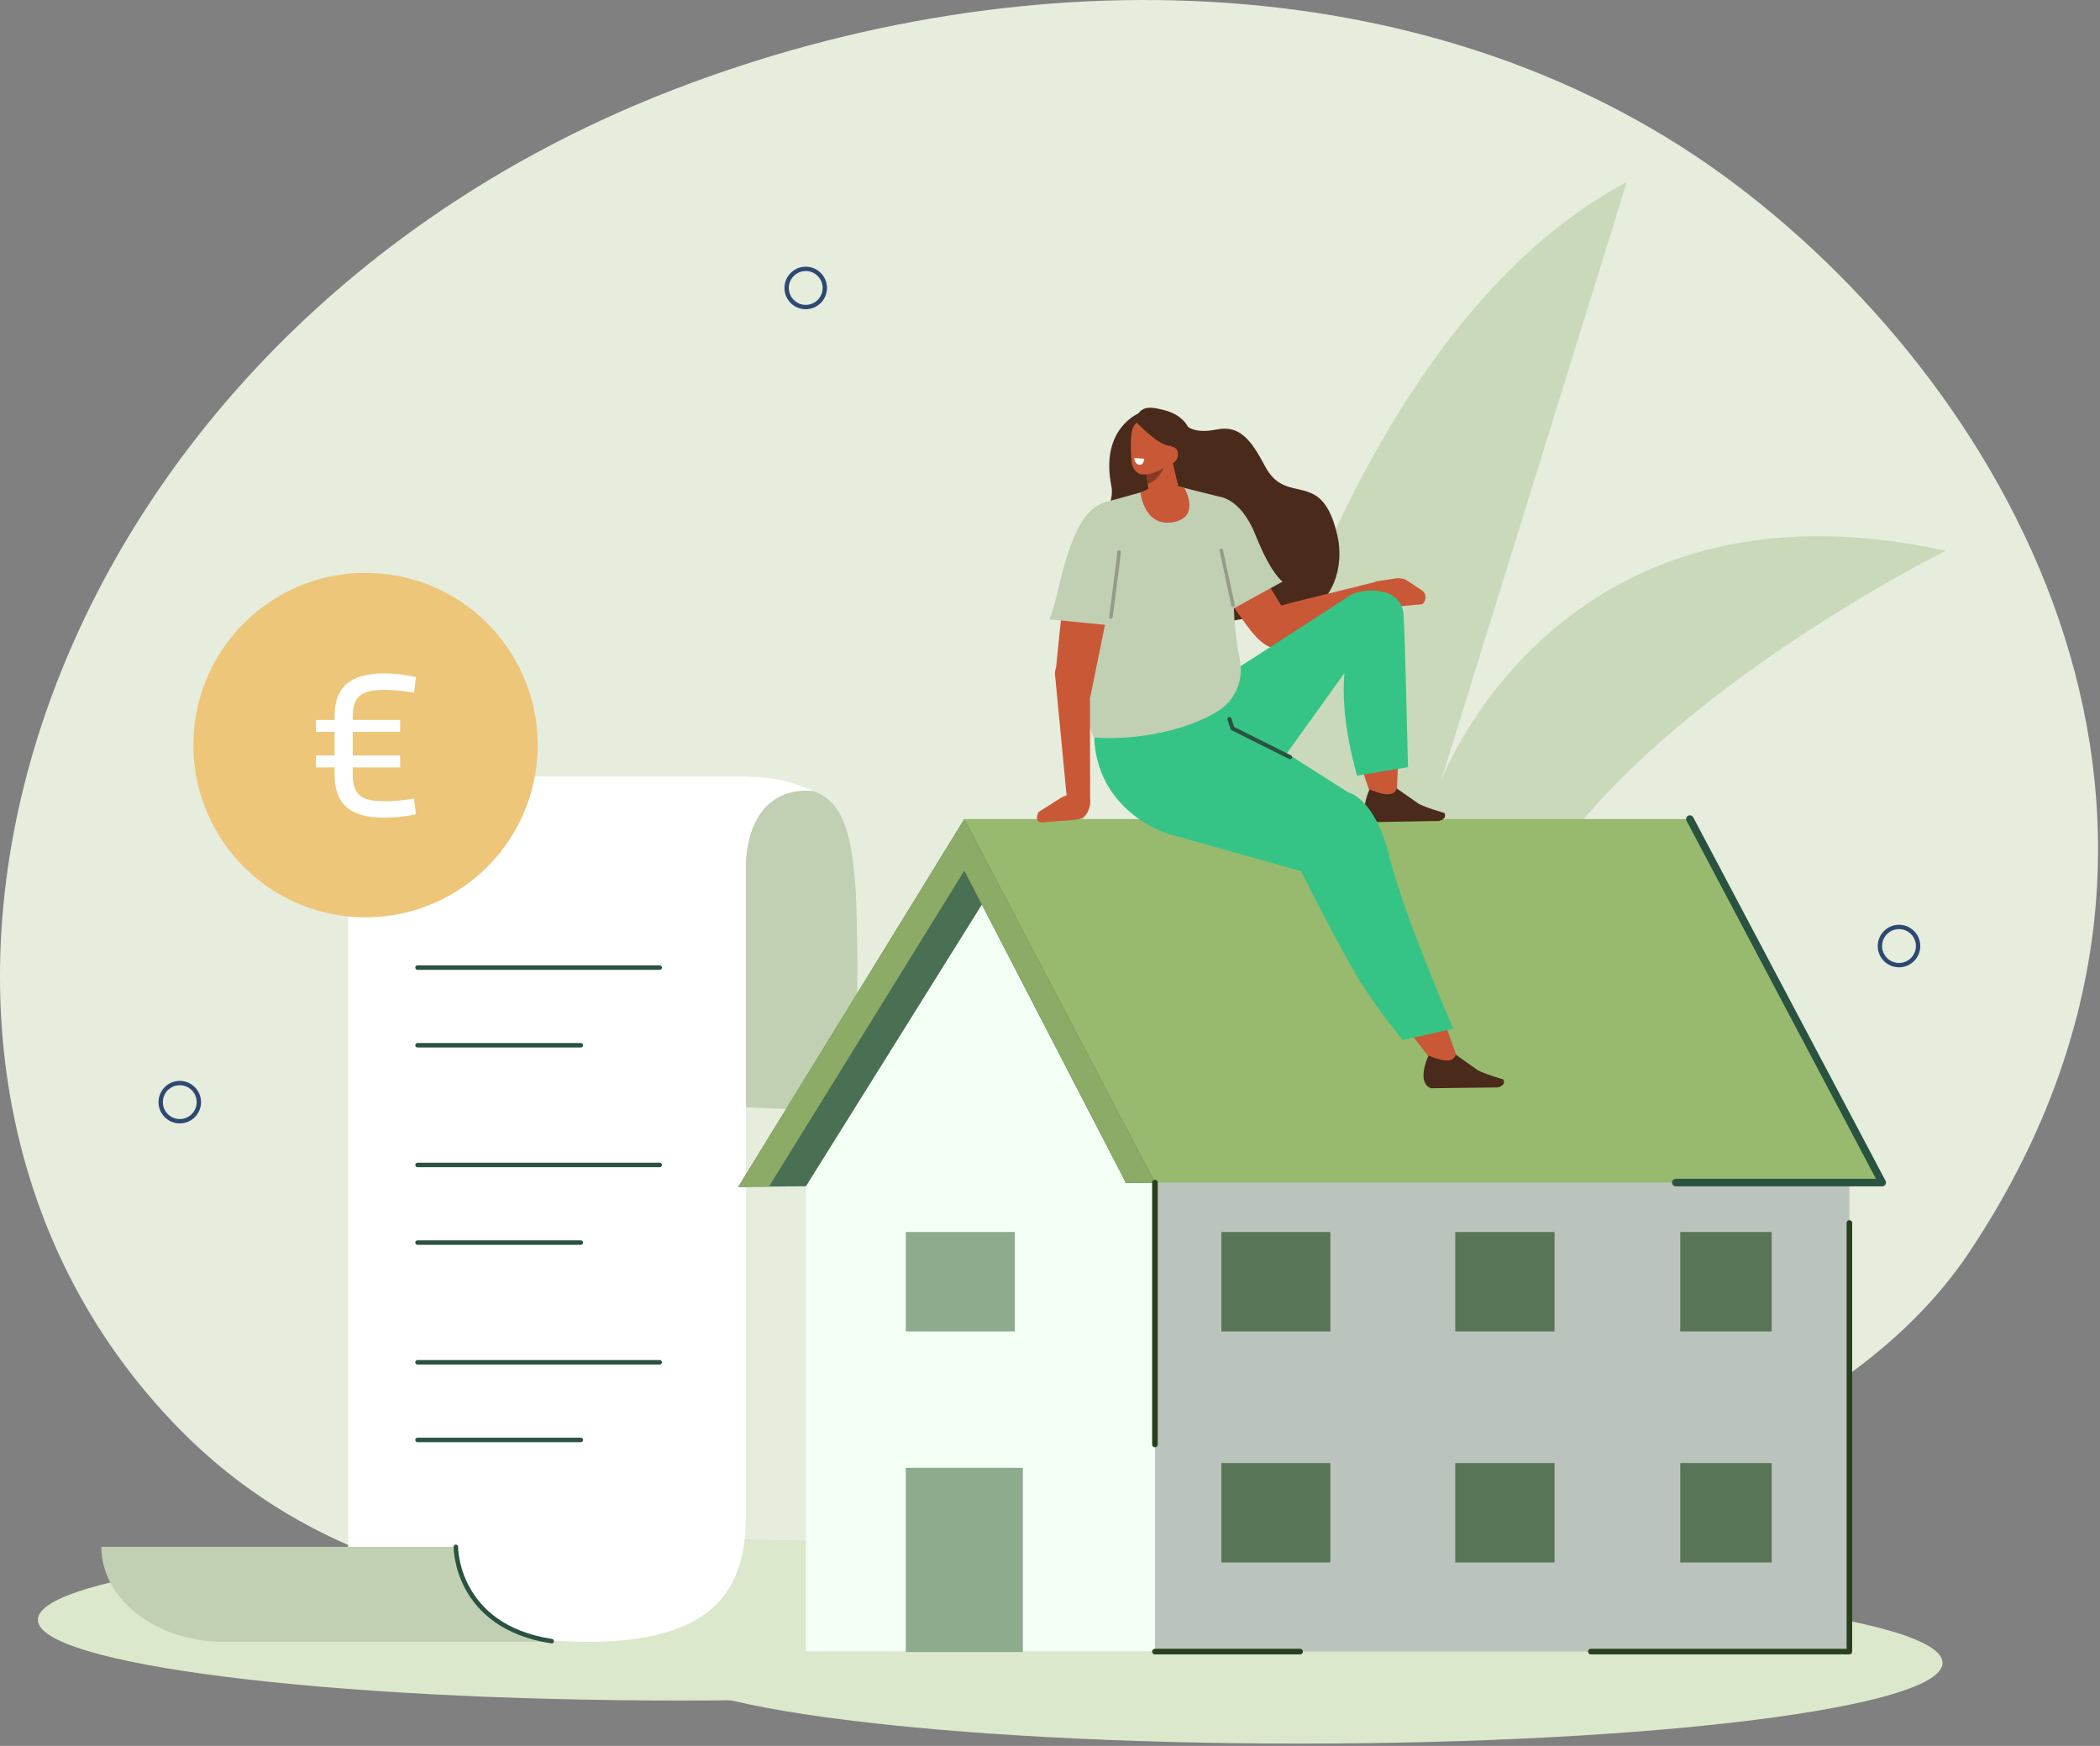
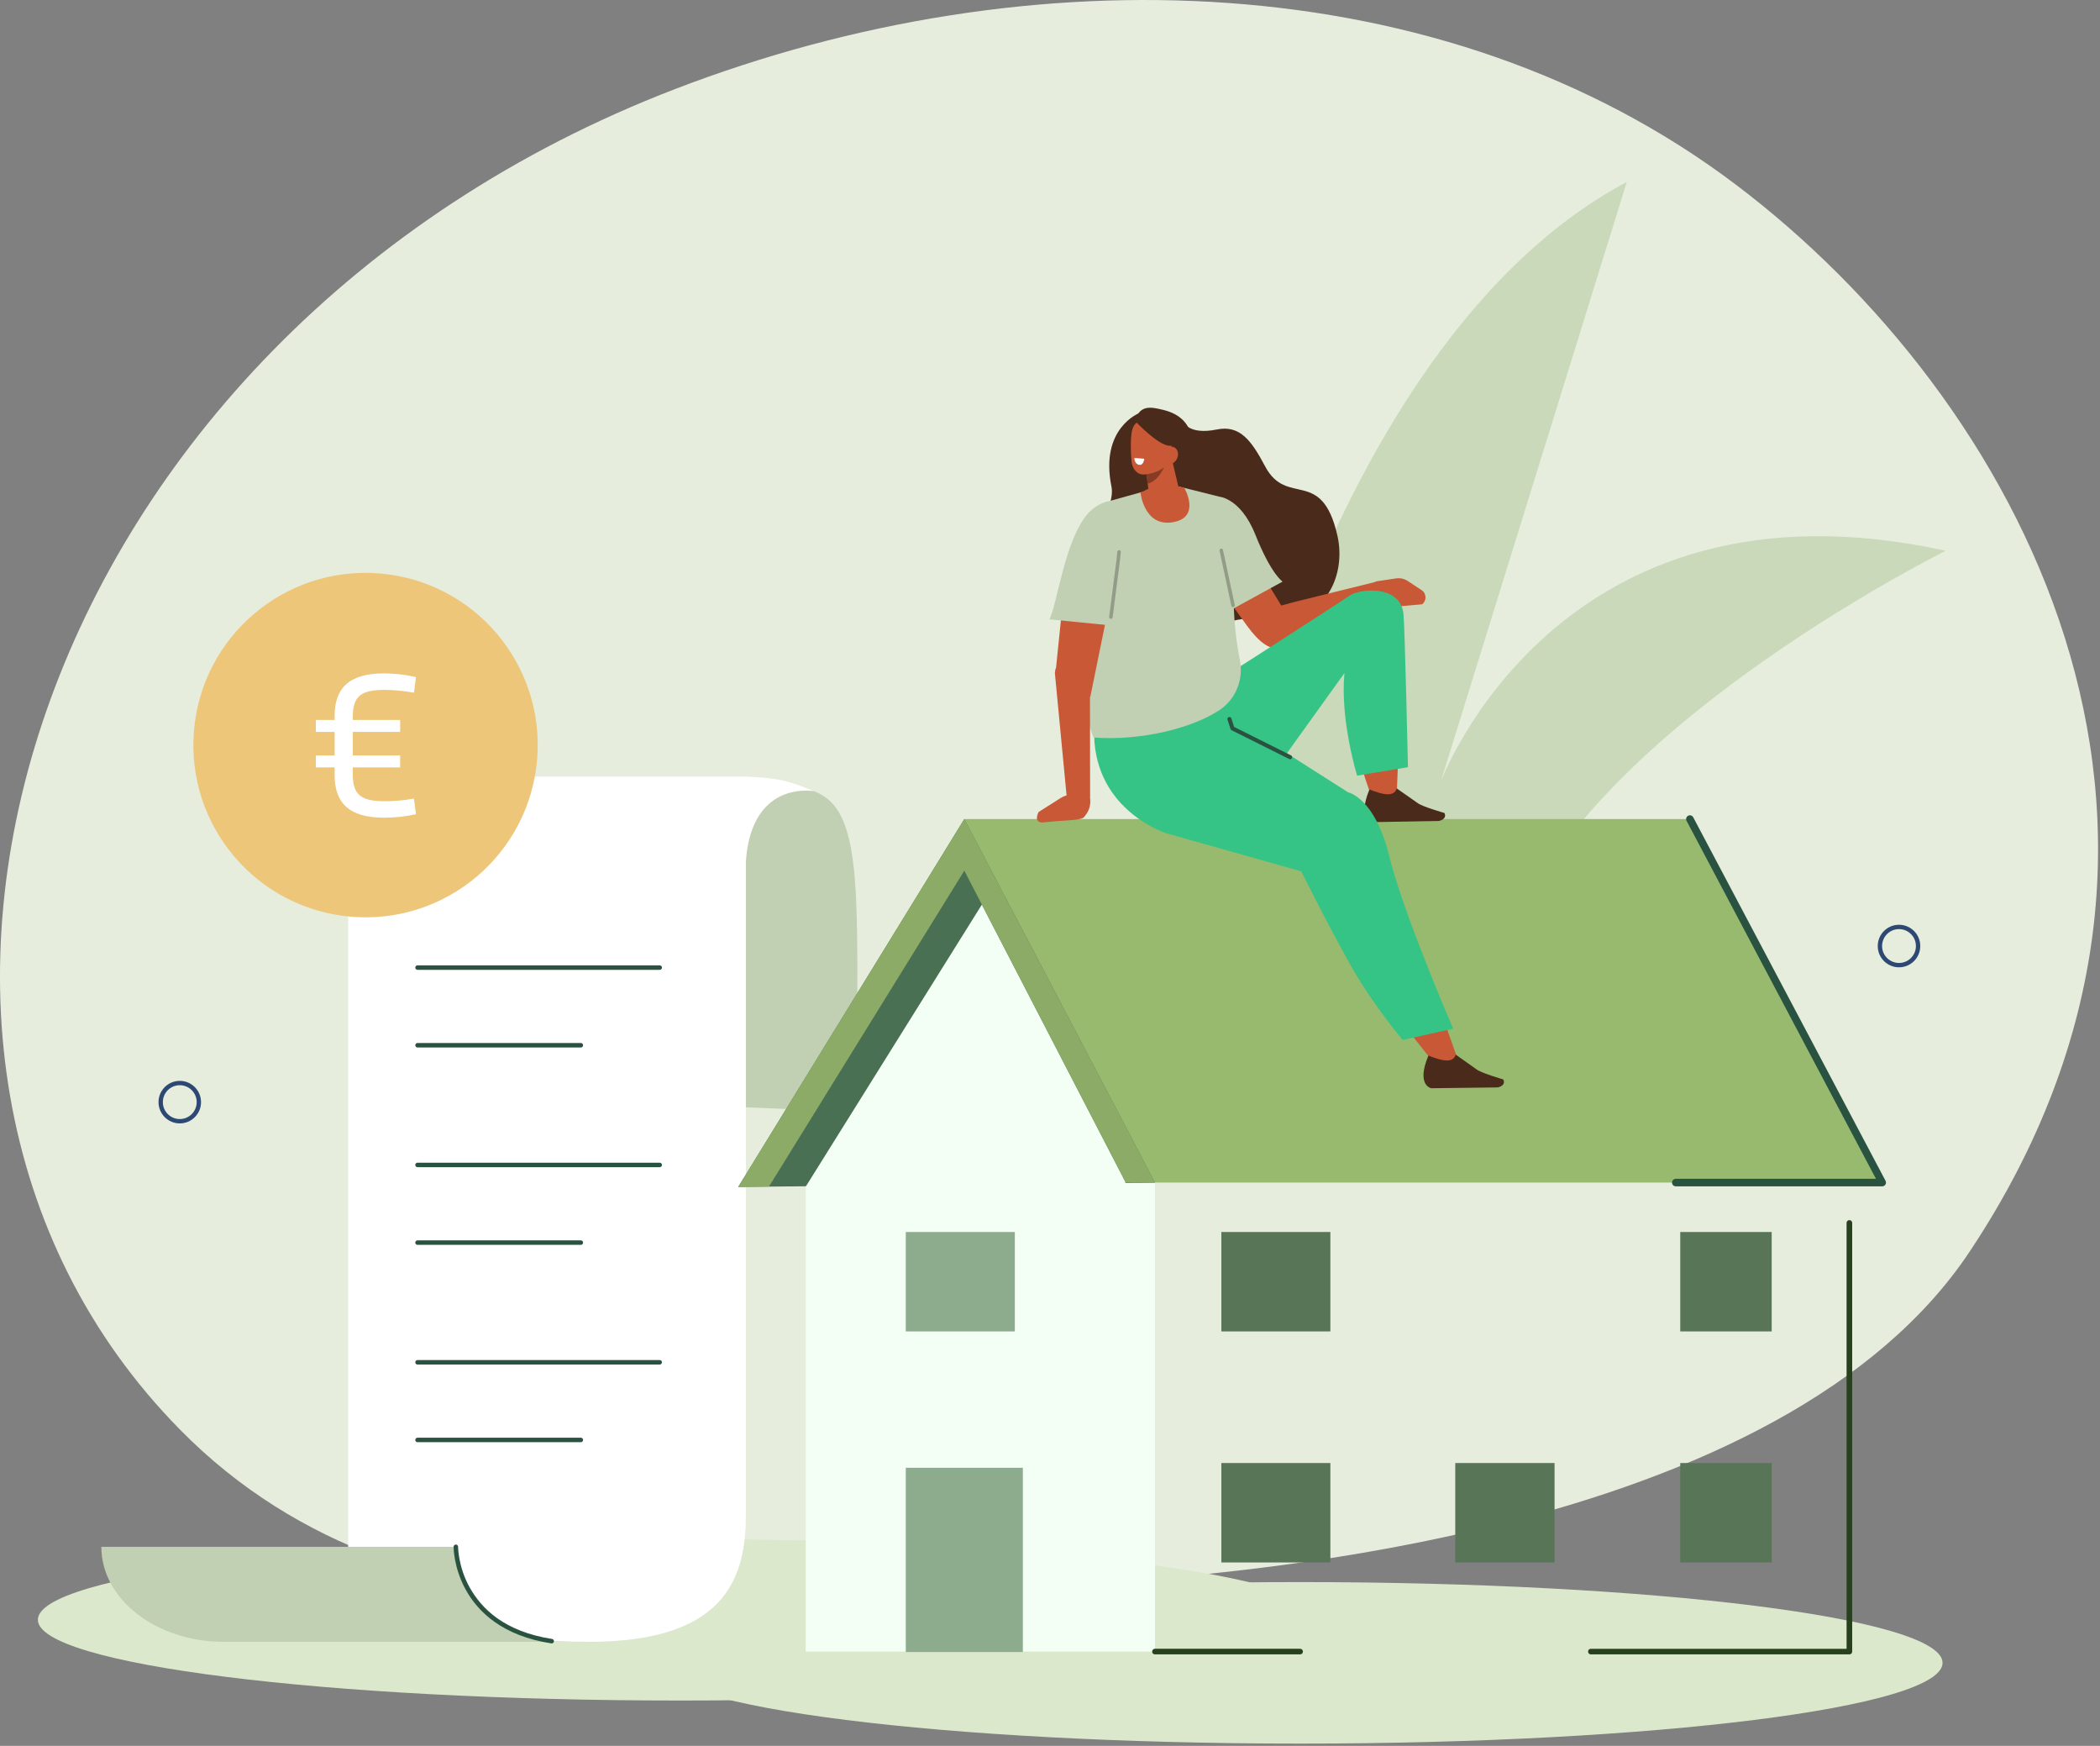
<svg xmlns="http://www.w3.org/2000/svg" width="758" height="630" viewBox="0 0 758 630" fill="none">
  <rect x="0" y="0" width="758" height="630" fill="#808080" stroke="none" />
  <g clip-path="url(#clip0_2506_652)">
    <path d="M626.56 66.63C727.94 143.22 813.54 297.28 711.03 451.53C644.49 551.66 452.2 573.16 334.1 573.06C283.32 573.02 151.33 603.69 64.93 515.84C-68.85 379.81 10.56 121.74 243.71 32.12C371.06 -16.83 520.84 -13.24 626.56 66.63Z" fill="#E6EDDD" />
    <path d="M469.28 629.18C597.349 629.18 701.17 616.134 701.17 600.04C701.17 583.947 597.349 570.9 469.28 570.9C341.21 570.9 237.39 583.947 237.39 600.04C237.39 616.134 341.21 629.18 469.28 629.18Z" fill="#DBE8CC" />
    <path d="M245.56 613.64C373.629 613.64 477.45 600.594 477.45 584.5C477.45 568.407 373.629 555.36 245.56 555.36C117.491 555.36 13.67 568.407 13.67 584.5C13.67 600.594 117.491 613.64 245.56 613.64Z" fill="#DBE8CC" />
    <path d="M309.77 401.261L246.71 398.641L254.91 285.441C266.77 283.191 279.64 283.141 293.6 285.441C303.95 289.231 308.19 299.941 309.12 327.431C310.06 355.181 308.7 381.131 309.77 401.261Z" fill="#C1CFB2" />
    <path d="M201.39 592.11H125.67V317.11C125.67 303.88 131.15 280.24 170.14 280.24H269.22C281.85 280.75 285.41 282.08 293.63 285.44C282.36 284.3 270.53 290.17 269.22 311.08V378.7V546.8C269.22 571.83 259.97 595.64 201.39 592.11Z" fill="white" />
    <path d="M197.63 592.46H80.82C56.38 592.46 36.58 577.11 36.58 558.17H164.27L164.76 560.51C167.8 575.1 178.58 586.86 192.87 591.11C194.43 591.57 196.02 592.02 197.64 592.47L197.63 592.46Z" fill="#C1CFB2" />
    <path d="M164.54 558.17C164.54 558.17 164.31 586.86 199.13 592.22" stroke="#2A5241" stroke-width="1.62" stroke-linecap="round" stroke-linejoin="round" />
    <path d="M150.71 349.16H238.12" stroke="#2A5241" stroke-width="1.62" stroke-linecap="round" stroke-linejoin="round" />
    <path d="M150.71 377.181H209.65" stroke="#2A5241" stroke-width="1.62" stroke-linecap="round" stroke-linejoin="round" />
    <path d="M150.71 420.37H238.12" stroke="#2A5241" stroke-width="1.62" stroke-linecap="round" stroke-linejoin="round" />
    <path d="M150.71 448.4H209.65" stroke="#2A5241" stroke-width="1.62" stroke-linecap="round" stroke-linejoin="round" />
    <path d="M150.71 491.59H238.12" stroke="#2A5241" stroke-width="1.62" stroke-linecap="round" stroke-linejoin="round" />
    <path d="M150.71 519.61H209.65" stroke="#2A5241" stroke-width="1.62" stroke-linecap="round" stroke-linejoin="round" />
    <path d="M431.63 352.45C431.63 352.45 467.16 129.64 587.19 65.66L520 282.22C520 282.22 562.13 167.92 702.31 198.76C702.31 198.76 581.63 258.46 548.9 330.36C548.9 330.36 536.92 386.8 524.84 392.74C451.24 428.92 431.63 352.45 431.63 352.45Z" fill="#C9D9B9" />
    <path fill-rule="evenodd" clip-rule="evenodd" d="M692.34 341.38C692.34 345.18 689.26 348.27 685.45 348.27C681.65 348.27 678.56 345.19 678.56 341.38C678.56 337.58 681.64 334.49 685.45 334.49C689.25 334.49 692.34 337.57 692.34 341.38Z" stroke="#2D4973" stroke-width="1.57" stroke-miterlimit="10" stroke-linecap="round" />
-     <path fill-rule="evenodd" clip-rule="evenodd" d="M297.72 103.91C297.72 107.71 294.64 110.8 290.83 110.8C287.02 110.8 283.94 107.72 283.94 103.91C283.94 100.11 287.02 97.019 290.83 97.019C294.63 97.019 297.72 100.1 297.72 103.91Z" stroke="#2D4973" stroke-width="1.57" stroke-miterlimit="10" stroke-linecap="round" />
    <path fill-rule="evenodd" clip-rule="evenodd" d="M71.78 397.71C71.78 401.51 68.7 404.6 64.89 404.6C61.09 404.6 58 401.52 58 397.71C58 393.9 61.08 390.82 64.89 390.82C68.69 390.82 71.78 393.9 71.78 397.71Z" stroke="#2D4973" stroke-width="1.57" stroke-miterlimit="10" stroke-linecap="round" />
    <path d="M193.882 273.996C196.713 239.788 171.277 209.763 137.069 206.933C102.861 204.102 72.836 229.539 70.006 263.746C67.175 297.954 92.612 327.979 126.819 330.809C161.027 333.64 191.052 308.204 193.882 273.996Z" fill="#EDC679" />
    <path d="M592.5 388.089C598.437 388.089 603.25 383.339 603.25 377.479C603.25 371.619 598.437 366.869 592.5 366.869C586.563 366.869 581.75 371.619 581.75 377.479C581.75 383.339 586.563 388.089 592.5 388.089Z" stroke="#2A5241" stroke-width="2.59" stroke-linecap="round" stroke-linejoin="round" />
-     <path d="M290.83 595.979H667.54V414.09L290.83 414.09V595.979Z" fill="#BBC4BC" />
    <path d="M290.84 595.979H416.89V414.1H290.84V595.979Z" fill="#F3FFF5" />
    <path d="M399.43 426.73H679.39L609.97 295.56H348.07L399.43 426.73Z" fill="#97BA6E" />
    <path d="M348.07 295.56L266.46 428.31L416.88 426.73L348.07 295.56Z" fill="#4A7053" />
    <path d="M290.83 428.2L354.41 326.42L406.35 426.73C372.32 440.23 332.9 438.07 290.83 428.2Z" fill="#F3FFF5" />
    <path d="M416.88 426.73H406.35L348.07 314.18L277.55 428.2L266.46 428.31L348.07 295.56L416.88 426.73Z" fill="#8BAB66" />
    <path d="M326.95 596.14H369.2V529.66H326.95V596.14Z" fill="#8DAB8D" />
    <path d="M440.85 480.449H480.2V444.569H440.85V480.449Z" fill="#587558" />
    <path d="M326.95 480.449H366.3V444.569H326.95V480.449Z" fill="#8DAB8D" />
-     <path d="M525.28 480.449H561.12V444.569H525.28V480.449Z" fill="#587558" />
    <path d="M606.49 480.449H639.5V444.569H606.49V480.449Z" fill="#587558" />
    <path d="M440.85 563.819H480.2V527.939H440.85V563.819Z" fill="#587558" />
    <path d="M525.28 563.819H561.12V527.939H525.28V563.819Z" fill="#587558" />
    <path d="M606.49 563.819H639.5V527.939H606.49V563.819Z" fill="#587558" />
    <path d="M609.97 295.56L679.39 426.73H604.88" stroke="#2A5241" stroke-width="2.72" stroke-linecap="round" stroke-linejoin="round" />
    <path d="M667.539 441.3V595.98H574.229" stroke="#28401D" stroke-width="2.02" stroke-linecap="round" stroke-linejoin="round" />
    <path d="M416.88 595.979H469.28" stroke="#28401D" stroke-width="2.02" stroke-linecap="round" stroke-linejoin="round" />
-     <path d="M416.88 426.729V521.219" stroke="#28401D" stroke-width="2.02" stroke-linecap="round" stroke-linejoin="round" />
    <path fill-rule="evenodd" clip-rule="evenodd" d="M427.36 152.53C427.36 152.53 429.35 156.99 439.23 154.98C447.57 153.29 451.72 158.98 456.64 168.27C464.52 183.15 477.04 168.37 482.73 193.23C486.22 208.47 477.47 226.92 455.2 223.38C432.93 219.85 405.69 256.15 393.47 204.66C391.36 195.76 402.87 183.91 401.18 175.57C396.9 154.48 411.26 149.04 411.26 149.04L427.35 152.53H427.36Z" fill="#4A2A1A" />
    <path fill-rule="evenodd" clip-rule="evenodd" d="M457.541 219.86C457.541 219.86 454.821 235.01 462.981 233.12L502.931 215.03L496.601 209.96L467.161 217.23L457.531 219.85L457.541 219.86Z" fill="#C95836" />
    <path d="M496.55 209.82L503.91 208.72C505.38 208.5 506.88 208.83 508.12 209.65L513.17 212.98C514.93 214.14 515.01 216.77 513.32 218.06L504 218.9C501.94 219.09 499.76 218.43 497.89 217.06L494.78 214.78L496.55 209.8V209.82Z" fill="#C95836" />
    <path fill-rule="evenodd" clip-rule="evenodd" d="M464.4 221.69L448.231 195.071C443.631 186.721 437.471 184.75 431.881 190.84C429.681 193.24 429.65 197.56 431.8 200.54L450.041 225.7C459.211 238.35 464.021 234.08 470.911 229.5L464.391 221.69H464.4Z" fill="#C95836" />
-     <path d="M434.14 223.16C433.73 227.64 429.77 230.94 425.29 230.54C420.81 230.13 417.51 226.17 417.91 221.69C418.32 217.21 422.28 213.91 426.76 214.31C431.24 214.72 434.54 218.68 434.14 223.16Z" fill="#324463" />
    <path d="M497.843 232.075C502.001 230.353 503.976 225.585 502.253 221.427C500.531 217.268 495.763 215.293 491.605 217.016C487.446 218.738 485.472 223.506 487.194 227.664C488.917 231.823 493.684 233.798 497.843 232.075Z" fill="#324463" />
    <path fill-rule="evenodd" clip-rule="evenodd" d="M477.83 227.15C477.83 227.15 486.58 226.61 486.09 250.57C485.82 263.7 496.25 290.75 496.25 290.75L504.15 287.22L506.39 227.8C506.34 222.99 499.97 218.5 495.02 217.85L485.47 222.55L477.85 227.15H477.83Z" fill="#C95836" />
    <path fill-rule="evenodd" clip-rule="evenodd" d="M504.16 284.5L511.61 289.72C513.15 291.03 521.37 293.36 521.37 293.36C522.24 295.02 520.7 295.97 519.36 296.25L495.38 296.67C495.38 296.67 489.8 295.73 494.3 284.88C498.73 286.64 503.15 287.86 504.15 284.5H504.16Z" fill="#4A2A1A" />
    <path fill-rule="evenodd" clip-rule="evenodd" d="M461.13 302.34C461.13 302.34 471.9 302.85 484 334.03C490.63 351.11 518.68 384.9 518.68 384.9L526.24 382.42L496.02 297.47C493.4 291.19 487.44 286.13 480.84 284.59L462.39 280.3L461.14 302.34H461.13Z" fill="#C95836" />
    <path fill-rule="evenodd" clip-rule="evenodd" d="M525.46 380.57L532.88 385.83C534.41 387.14 542.62 389.52 542.62 389.52C543.49 391.19 541.93 392.13 540.6 392.4L516.62 392.69C516.62 392.69 511.05 391.72 515.6 380.9C520.02 382.68 524.43 383.93 525.46 380.57Z" fill="#4A2A1A" />
    <path fill-rule="evenodd" clip-rule="evenodd" d="M395.08 268.12C397.3 293.43 421.19 300.74 421.19 300.74L469.69 314.41C469.69 314.41 480.7 336.53 488.41 349.89C496.12 363.25 506.31 375.28 506.31 375.28L524.54 371.21C524.54 371.21 506.6 329.98 501.43 308.87C496.25 287.76 486.62 285.92 486.62 285.92L434.7 252.88C434.7 252.88 392.87 242.91 395.08 268.11V268.12Z" fill="#35C486" />
    <path fill-rule="evenodd" clip-rule="evenodd" d="M508.19 276.84L489.86 279.9C489.86 279.9 483.66 259.86 485.28 242.88L460.97 276.73L428.87 252.51C428.87 252.51 483.8 217.37 487.1 214.94C490.4 212.51 505.49 210.71 506.59 221.59C507.08 226.4 508.21 276.85 508.21 276.85L508.19 276.84Z" fill="#35C486" />
    <path fill-rule="evenodd" clip-rule="evenodd" d="M439.83 179.15L425.63 175.6L420.34 175.96L415.22 176.7L399.2 181.16C392.93 185.19 393.43 185.93 391.08 194.48L394.99 216.56C391.48 234.44 388.68 250.55 394.71 266.14C412.14 267.44 430.52 262.62 440.09 256.3C445.96 252.42 448.91 245.32 447.56 238.41C441.98 210.01 449.38 194.84 439.83 179.16V179.15Z" fill="#C1CFB2" />
    <path fill-rule="evenodd" clip-rule="evenodd" d="M413.2 166.52C413.2 166.52 414.22 174.15 415.06 180.47C415.28 182.15 416.36 183.59 417.88 184.23C419.4 184.87 421.12 184.61 422.39 183.56C422.8 183.21 423.21 182.88 423.59 182.56C425.32 181.11 426.09 178.75 425.55 176.48C424.17 170.67 421.67 160.09 421.67 160.09L413.2 166.51V166.52Z" fill="#C95836" />
    <path fill-rule="evenodd" clip-rule="evenodd" d="M413.59 169.96L414.34 174.53C417.52 173.62 419.3 170.68 420.77 167.33L413.59 169.96Z" fill="#873B24" />
    <path d="M427.47 176.05C427.47 176.05 433.7 186.68 423.34 188.45C412.98 190.22 411.67 177.82 411.67 177.82L419.01 174.03L427.47 176.06V176.05Z" fill="#C95836" />
    <path fill-rule="evenodd" clip-rule="evenodd" d="M423.22 156.73C423.38 154.59 421.84 152.7 419.78 152.51C417.59 152.3 414.82 152.04 412.62 151.83C410.56 151.64 409.09 153.27 408.61 155.35C408.05 157.81 408.05 163.01 408.48 166.8C408.73 168.93 410.18 171.02 412.24 171.21C414.43 171.42 421.17 169.87 422.1 165.85C422.81 162.79 422.98 159.88 423.21 156.73H423.22Z" fill="#C95836" />
    <path fill-rule="evenodd" clip-rule="evenodd" d="M409.45 165.27L413.03 165.53C413.03 165.53 412.83 168.06 411.12 167.72C409.41 167.38 409.46 165.26 409.46 165.26L409.45 165.27Z" fill="white" />
    <path fill-rule="evenodd" clip-rule="evenodd" d="M393.541 251.5L401.241 213.71C403.241 204.62 397.851 197.5 389.921 198.74C386.801 199.23 384.951 203.84 384.611 207.4L381.021 242.56L393.531 251.49L393.541 251.5Z" fill="#C95836" />
    <path fill-rule="evenodd" clip-rule="evenodd" d="M384.77 241.17C388.32 239.05 392.39 237.92 393.42 242.89L393.48 287.56L385.38 291.18L380.76 242.87C381.31 238.61 381.25 243.26 384.77 241.16V241.17Z" fill="#C95836" />
    <path d="M391.66 294.39L391.12 295.03C389.9 295.9 385.31 296.05 381.32 296.32L376.03 296.81C373.95 296.59 373.95 294.96 374.88 293.02L382.84 287.97C384.6 286.86 386.84 286.43 389.11 286.79L393.43 287.5L393.52 288.45C393.71 290.6 393.04 292.74 391.65 294.39H391.66Z" fill="#C95836" />
    <path fill-rule="evenodd" clip-rule="evenodd" d="M409.72 151.91C409.72 151.91 418.06 160.85 422.23 160.85C426.4 160.85 429.98 163.32 429.98 163.32C429.98 163.32 433.13 151.03 419.78 147.89C415.88 146.97 411.31 145.75 409.72 151.92V151.91Z" fill="#4A2A1A" />
    <path fill-rule="evenodd" clip-rule="evenodd" d="M424.89 165.43C424.19 167.03 422.59 167.82 421.31 167.2C420.03 166.58 419.56 164.78 420.26 163.19C420.96 161.6 422.56 160.8 423.84 161.42C425.12 162.04 425.59 163.84 424.89 165.43Z" fill="#C95836" />
    <path fill-rule="evenodd" clip-rule="evenodd" d="M404.23 197.25L401.48 225.74L378.79 223.49C381.65 217.97 384.26 194.84 392.77 185.21C394.88 182.82 398.95 180.67 400.44 180.99C405.75 182.13 404.24 197.25 404.24 197.25H404.23Z" fill="#C1CFB2" />
    <path fill-rule="evenodd" clip-rule="evenodd" d="M439.23 179.13C439.23 179.13 447.52 178.86 453.18 193.07C458.85 207.28 462.95 209.87 462.95 209.87L439.43 222.77L433.23 188.85L439.23 179.13Z" fill="#C1CFB2" />
    <path d="M445.07 218.43L440.83 198.61" stroke="#939C89" stroke-width="1.27" stroke-linecap="round" stroke-linejoin="round" />
    <path d="M400.98 222.66L403.64 202.05L403.93 199.16" stroke="#939C89" stroke-width="1.27" stroke-linecap="round" stroke-linejoin="round" />
    <path d="M465.671 273.24L444.851 262.83L443.771 259.46" stroke="#2A5241" stroke-width="1.47" stroke-linecap="round" stroke-linejoin="round" />
    <path d="M114 264.106V259.807H120.79V258.322C120.79 248.472 125.863 243 138.584 243C142.486 243 146.388 243.469 150.134 244.329L149.432 249.957C145.373 249.254 141.94 248.941 138.818 248.941C130.311 248.941 127.345 251.286 127.345 258.556V259.807H144.437V264.106H127.345V272.627H144.437V276.927H127.345V279.506C127.345 286.776 130.311 289.121 138.818 289.121C141.94 289.121 145.451 288.887 149.432 288.183L150.134 293.812C146.388 294.672 142.486 295.062 138.584 295.062C125.863 295.062 120.79 289.59 120.79 279.741V276.927H114V272.627H120.79V264.106H114Z" fill="white" />
  </g>
  <defs>
    <clipPath id="clip0_2506_652">
      <rect width="757.3" height="629.17" fill="white" />
    </clipPath>
  </defs>
</svg>